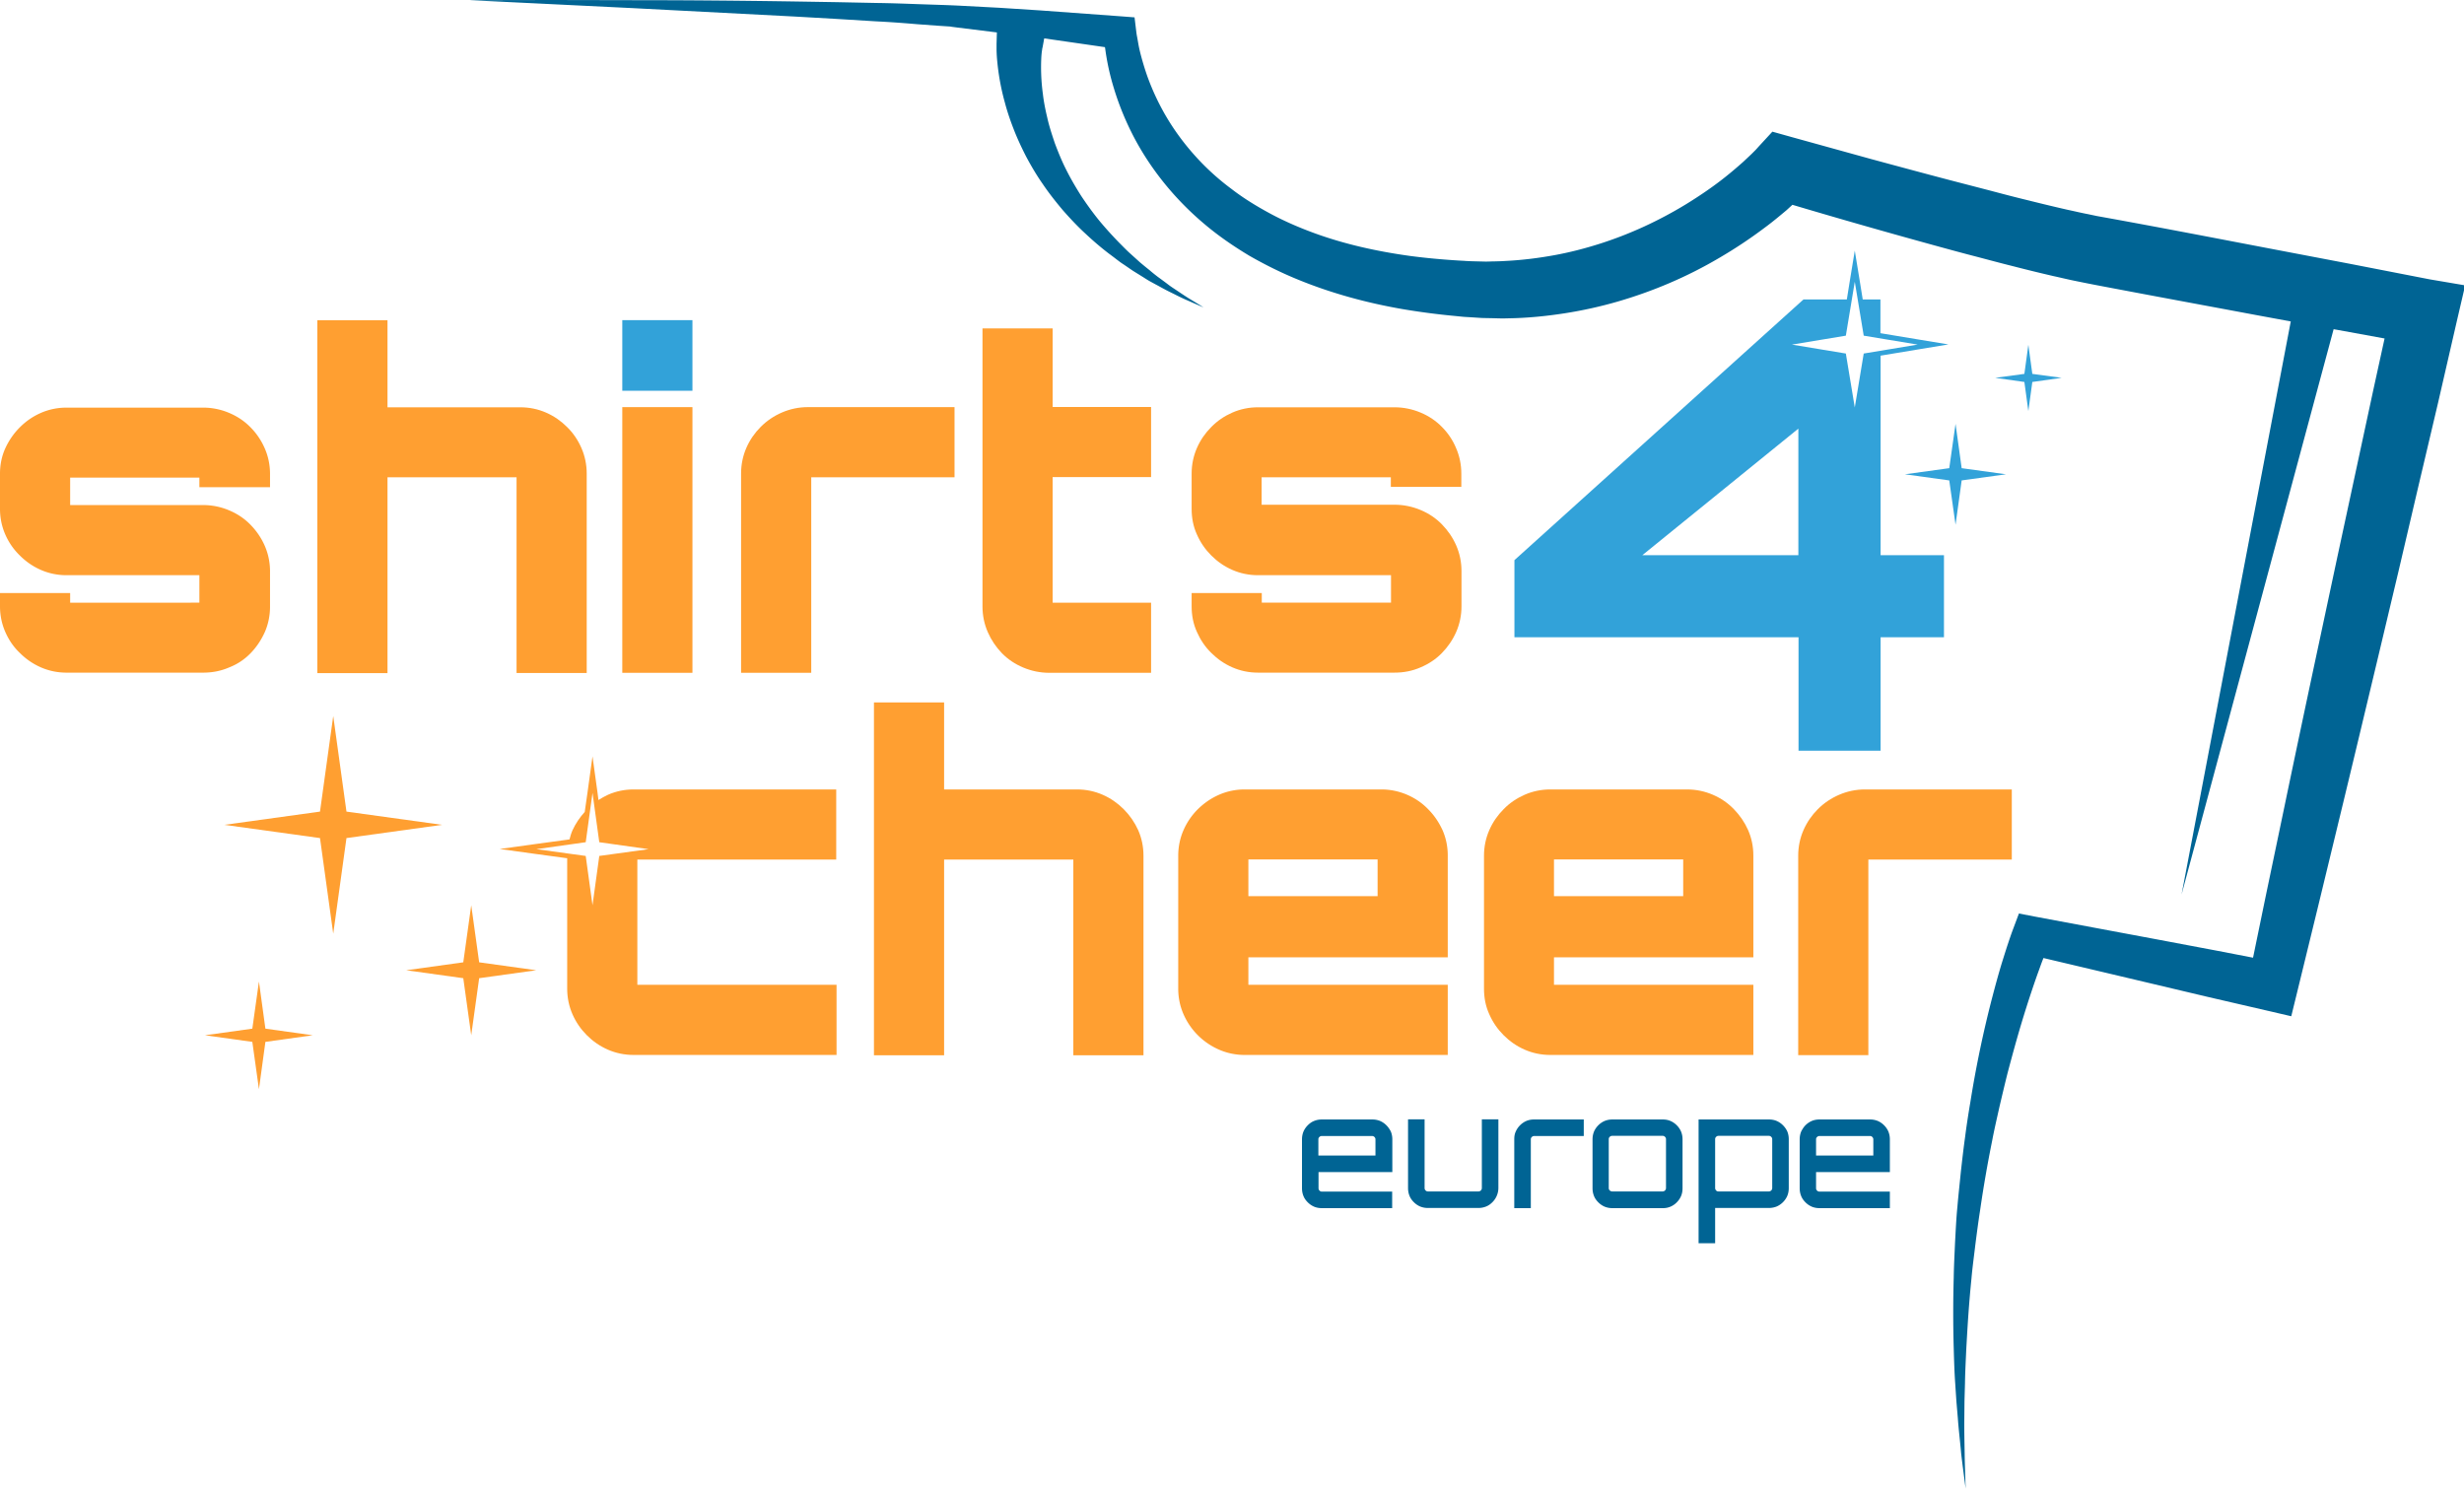
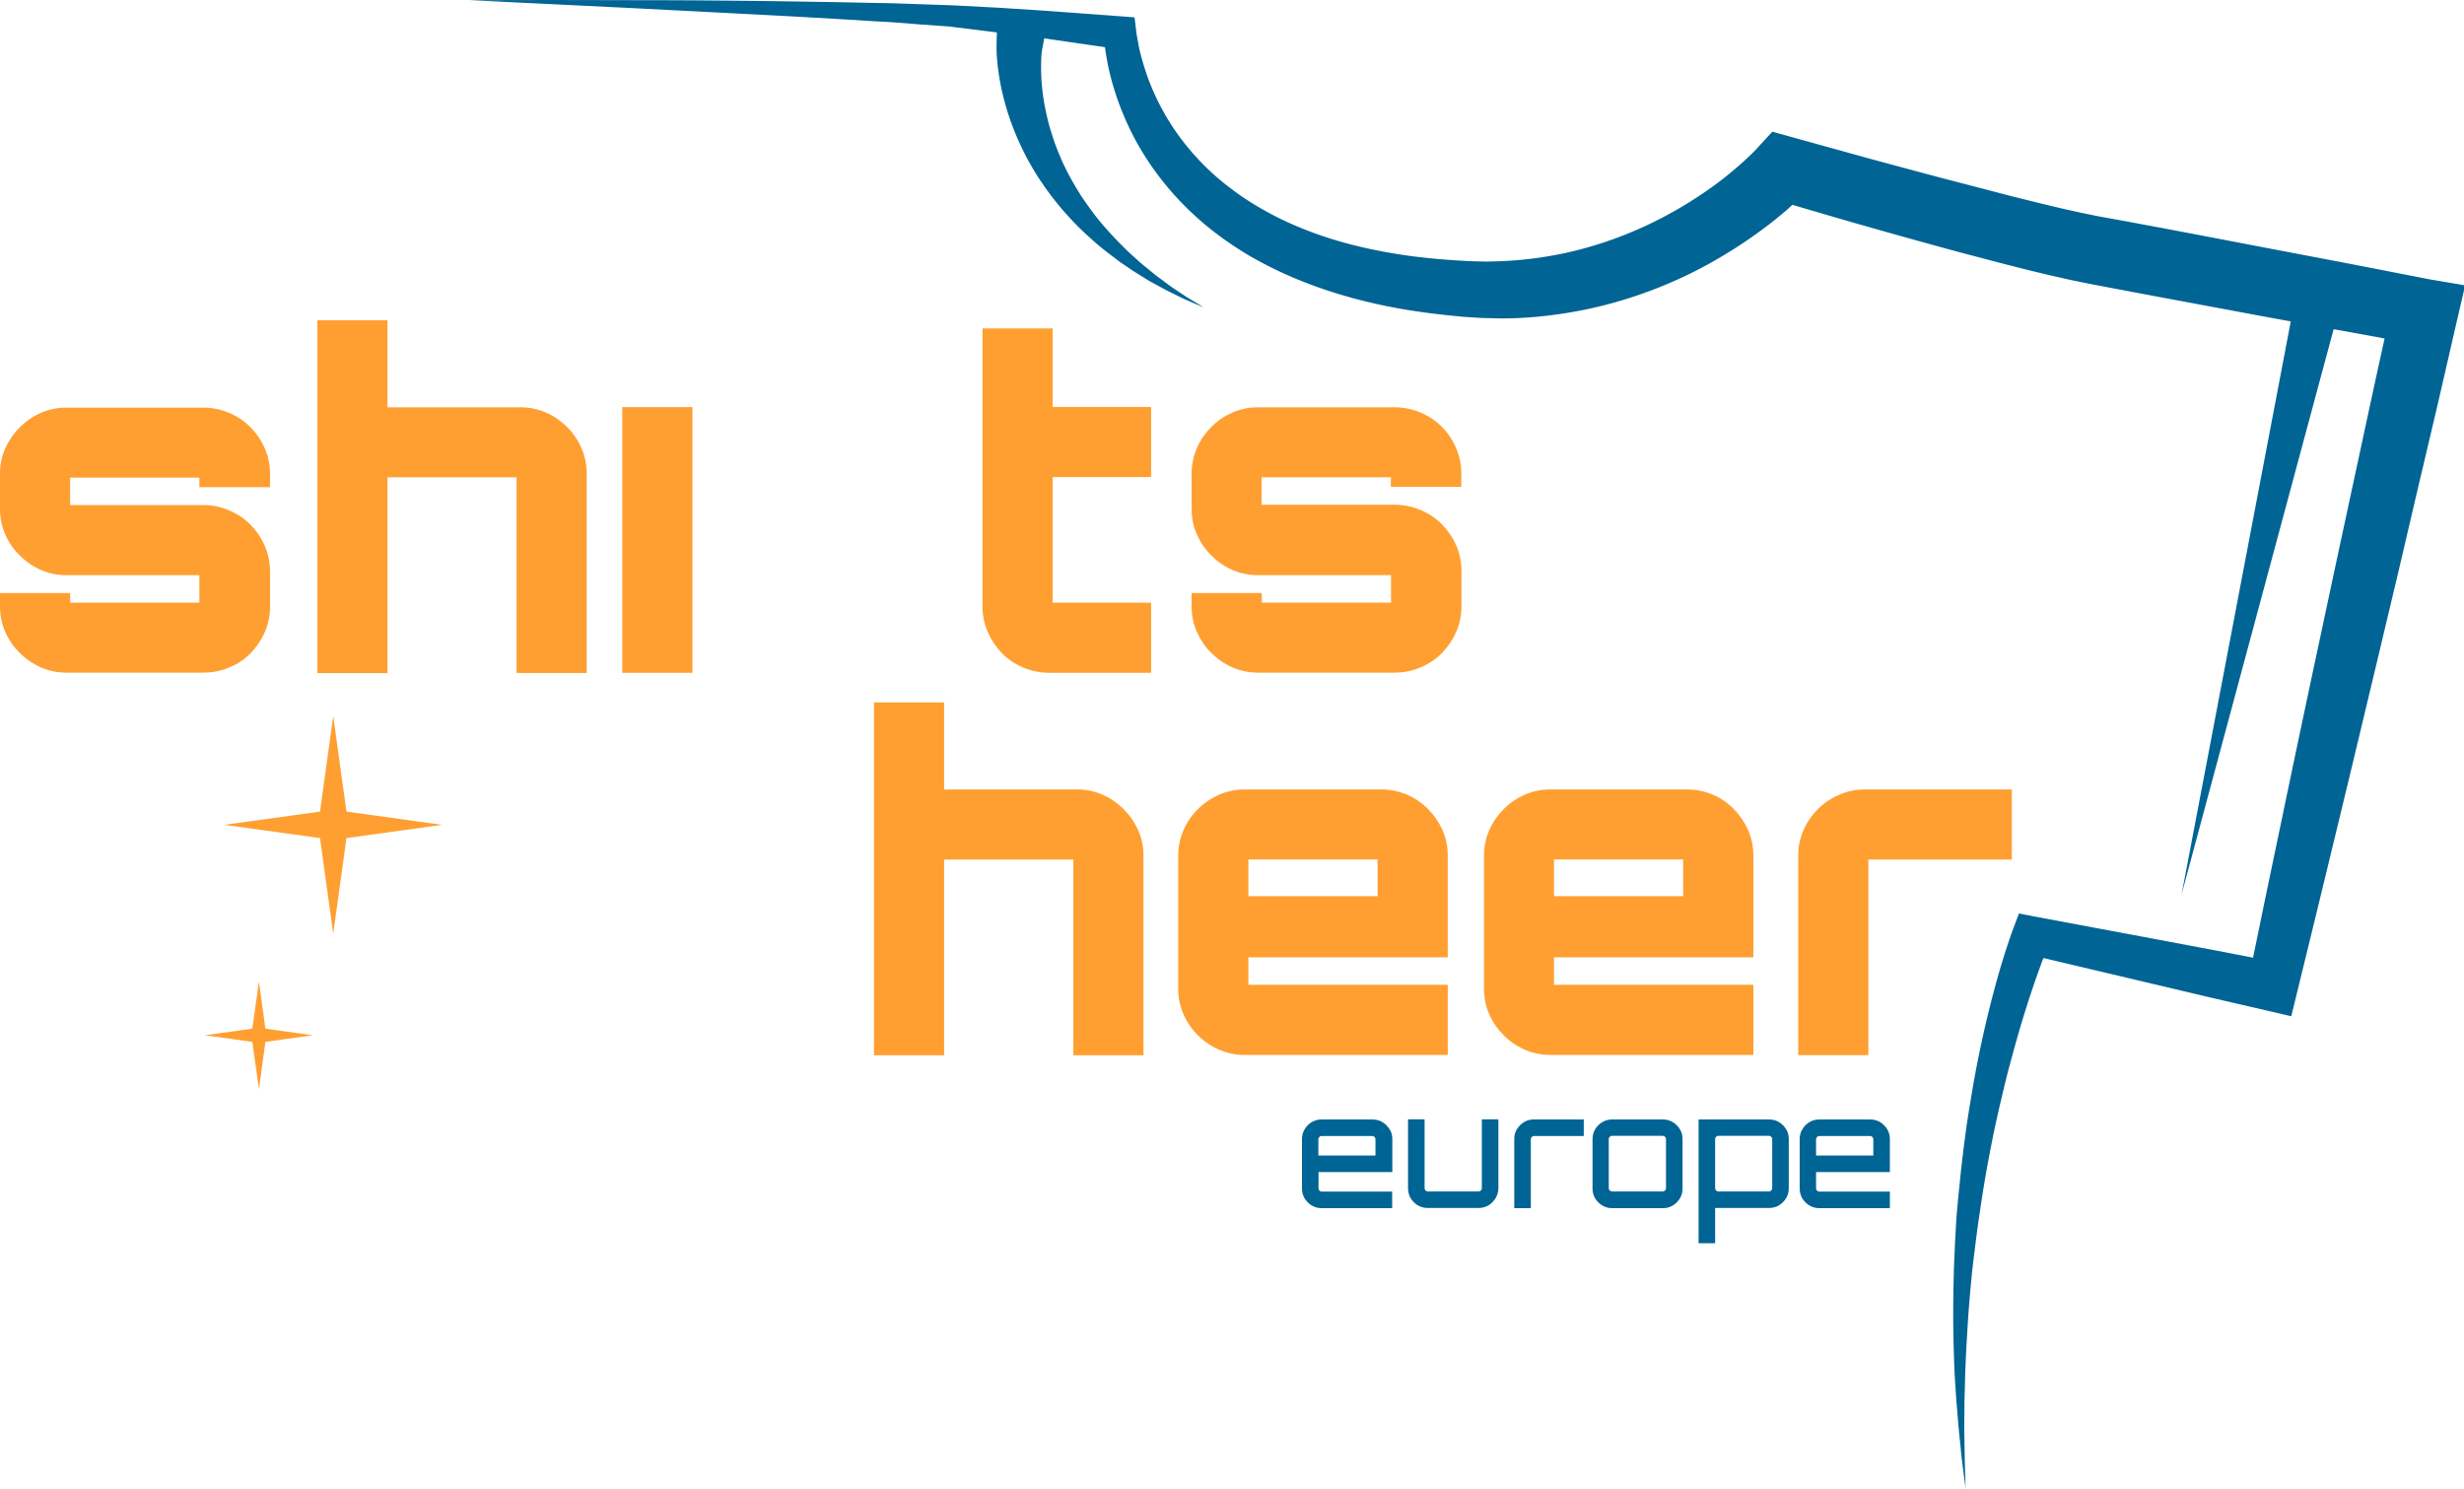
<svg xmlns="http://www.w3.org/2000/svg" id="Layer_1" width="148.92" height="90" viewBox="0 0 148.92 90">
  <style>.st0{fill:#32a2d9}.st1{fill:#006494}</style>
-   <path class="st0" d="M37.61 19.35h4.24v4.27h-4.24zM113.65 21.5l2.29-.38 1.82-.3-1.82-.3-2.29-.38V18.1h-1.07l-.18-1.12-.3-1.83-.3 1.83-.18 1.12H109L91.53 33.86v4.66h17.17v6.86h4.96v-6.86h3.83v-4.96h-3.83V21.5zm-1.55-4.47l.54 3.26 3.26.54-3.26.54-.54 3.26-.54-3.26-3.26-.54 3.26-.54.54-3.26zm-3.41 16.53h-9.43l9.43-7.65v7.65z" />
  <path class="st1" d="M83.79 68.02c-.11-.11-.24-.2-.38-.26-.15-.06-.3-.09-.47-.09h-3.05c-.17 0-.32.03-.47.09-.15.06-.27.15-.38.26-.11.11-.2.24-.26.38-.06.15-.09.3-.09.47v2.96c0 .17.03.32.09.47.06.15.15.27.26.38.11.11.24.2.38.26s.3.09.47.09h4.25v-1h-4.25c-.06 0-.1-.02-.14-.06a.197.197 0 0 1-.06-.14v-.98h4.46v-1.98c0-.17-.03-.32-.09-.47-.07-.14-.16-.27-.27-.38zm-.65 1.83h-3.46v-.98c0-.06.02-.1.06-.14.04-.04.09-.06.14-.06h3.05c.05 0 .1.02.14.06.04.04.06.09.06.14v.98zM89.56 71.82c0 .05-.02.1-.06.14-.04.04-.09.06-.14.06H86.3c-.06 0-.1-.02-.14-.06a.197.197 0 0 1-.06-.14v-4.16h-1v4.16c0 .17.03.32.09.47.06.15.15.27.26.38.11.11.24.2.38.26.15.06.3.09.47.09h3.05c.17 0 .32-.03.47-.09.15-.06.27-.15.38-.26a1.225 1.225 0 0 0 .36-.85v-4.16h-1v4.16zM92.25 67.76c-.14.06-.27.15-.38.26-.11.11-.2.24-.26.38-.07.15-.09.3-.09.47v4.16h1v-4.16c0-.06.02-.1.06-.14.04-.04.09-.06.14-.06h3v-1h-3c-.17 0-.33.03-.47.09zM101.34 68.02c-.11-.11-.24-.2-.38-.26s-.3-.09-.46-.09h-3.05c-.17 0-.32.03-.47.09-.14.06-.27.15-.38.26-.11.11-.2.24-.26.38-.06.15-.09.3-.09.47v2.96c0 .17.03.32.09.47.06.15.15.27.26.38.11.11.24.2.38.26.15.06.3.09.47.09h3.05a1.144 1.144 0 0 0 .84-.35c.11-.11.2-.24.26-.38s.09-.3.09-.47v-2.96c0-.17-.03-.32-.09-.47-.06-.14-.15-.27-.26-.38zm-.65 3.8c0 .05-.02.1-.06.14-.04.04-.09.06-.14.06h-3.05c-.06 0-.1-.02-.15-.06a.197.197 0 0 1-.06-.14v-2.96c0-.06.02-.1.06-.14.04-.04.09-.06.15-.06h3.05c.06 0 .1.02.14.06.04.04.06.09.06.14v2.96zM107.76 68.02c-.11-.11-.24-.2-.38-.26s-.3-.09-.47-.09h-4.25v7.48h1v-2.13h3.25c.16 0 .32-.03.47-.09.14-.06.27-.15.38-.26.11-.11.2-.24.26-.38s.09-.3.09-.47v-2.96c0-.17-.03-.32-.09-.47a1.31 1.31 0 0 0-.26-.37zm-.65 3.8c0 .05-.02.1-.06.14-.04.04-.09.06-.14.06h-3.05c-.06 0-.11-.02-.14-.06a.197.197 0 0 1-.06-.14v-2.96c0-.06.02-.1.06-.14.04-.04.09-.06.14-.06h3.05c.05 0 .1.02.14.06.04.04.06.09.06.14v2.96zM113.87 68.02c-.11-.11-.24-.2-.38-.26-.15-.06-.3-.09-.47-.09h-3.05c-.17 0-.33.03-.47.09-.14.06-.27.15-.38.26-.11.11-.19.24-.26.38-.06.15-.09.3-.09.47v2.96c0 .17.03.32.09.47.06.15.15.27.26.38.11.11.24.2.38.26s.3.09.47.09h4.25v-1h-4.25c-.06 0-.11-.02-.15-.06a.197.197 0 0 1-.06-.14v-.98h4.46v-1.98c0-.17-.03-.32-.09-.47-.06-.14-.15-.27-.26-.38zm-.65 1.83h-3.46v-.98c0-.06.02-.1.06-.14.04-.04.09-.06.15-.06h3.05c.06 0 .1.02.14.06.04.04.06.09.06.14v.98z" />
  <path class="st1" d="M146.87 16.89l-4.88-.95-4.88-.93c-3.25-.62-6.5-1.25-9.76-1.84l-.61-.11-.57-.12c-.38-.07-.78-.17-1.17-.25-.79-.18-1.58-.37-2.38-.57-.79-.19-1.59-.4-2.38-.61l-2.39-.62c-1.6-.42-3.19-.85-4.78-1.28l-4.77-1.32-1.18-.33-.83.9-.08.09-.11.12-.24.24-.51.48c-.35.31-.71.62-1.09.92-.74.59-1.54 1.13-2.35 1.63-1.64 1-3.39 1.81-5.21 2.39-.91.29-1.84.53-2.78.7-.94.17-1.89.29-2.85.34l-.36.02-.35.01c-.23 0-.45.02-.7.01l-.77-.02-.2-.01h-.02c-.01 0 0 0 0 0h-.04l-.09-.01-.37-.02c-.99-.06-1.98-.15-2.96-.28-1.95-.27-3.87-.69-5.7-1.35-.91-.33-1.8-.71-2.65-1.16-.84-.45-1.67-.95-2.42-1.53-.77-.57-1.48-1.21-2.12-1.91-.64-.7-1.22-1.46-1.72-2.28-.5-.82-.91-1.68-1.24-2.58-.16-.45-.3-.91-.42-1.37-.06-.23-.11-.46-.15-.69-.02-.12-.04-.23-.06-.34l-.03-.16-.02-.14-.11-.91-.78-.06-4.92-.36L60.4.47 57.94.34C57.1.3 56.29.28 55.46.25 54.64.22 53.82.19 53 .18L50.54.13 48.08.09C44.8.04 41.52.01 38.23.01L33.31 0l-4.92.01 9.83.48 9.82.51 2.46.14 2.45.15c.82.04 1.63.1 2.45.17l1.22.09.61.04.15.01c.03 0 .1.01.14.02l.31.04 2.42.3-.02.68V2.94c0 .18.01.43.04.75.06.63.18 1.5.46 2.5.13.5.31 1.04.52 1.58.21.55.47 1.11.76 1.68.3.56.63 1.13 1.01 1.67.37.55.79 1.08 1.22 1.59.44.5.89.98 1.37 1.42.47.44.96.86 1.45 1.23.25.18.48.37.72.54.25.16.48.33.71.48.24.15.47.29.69.43.11.07.22.14.33.2l.33.18c.21.11.42.23.61.33s.38.19.56.28c.35.18.66.32.92.43.52.23.81.35.81.35s-.27-.17-.75-.46c-.24-.14-.52-.33-.85-.55-.16-.11-.34-.22-.51-.35-.17-.13-.36-.27-.55-.41-.1-.07-.19-.14-.29-.22-.1-.08-.2-.16-.29-.24-.2-.16-.41-.33-.61-.5l-.62-.56c-.21-.19-.41-.4-.62-.61-.41-.42-.82-.87-1.21-1.34-.39-.48-.75-.98-1.09-1.49-.33-.52-.64-1.05-.91-1.59-.27-.53-.49-1.08-.69-1.61-.18-.54-.35-1.05-.46-1.56-.12-.5-.21-.97-.26-1.41-.12-.88-.12-1.61-.1-2.1.01-.25.03-.43.05-.55.01-.06.01-.1.02-.12 0-.03.01-.04.01-.04l.1-.55 3.67.53c0 .01 0 .03.01.04a14.561 14.561 0 0 0 .53 2.44c.32 1.06.75 2.09 1.27 3.07 1.05 1.96 2.5 3.71 4.2 5.14.85.72 1.77 1.35 2.72 1.92.96.55 1.95 1.04 2.96 1.45 2.03.83 4.15 1.4 6.27 1.77 1.06.18 2.13.32 3.2.42l.4.04.1.01.14.01.19.01.77.05c.26.01.57.01.85.02l.43.01.42-.01c1.11-.02 2.21-.13 3.31-.3 1.1-.17 2.18-.41 3.25-.72 2.13-.62 4.19-1.5 6.09-2.62.96-.56 1.88-1.17 2.77-1.84.45-.33.88-.69 1.31-1.05l.36-.33a430.455 430.455 0 0 0 8.5 2.43c.8.22 1.6.44 2.41.65.81.21 1.61.43 2.42.63.81.21 1.63.41 2.45.6.42.09.82.19 1.26.28l.64.13.61.12c3.25.62 6.51 1.22 9.77 1.83l2.06.38-6.6 34.64 9.19-34.17.23.04 2.85.52-.67 3.06-1.1 5.11-1.1 5.11-1.09 5.11c-.73 3.41-1.45 6.82-2.16 10.23l-1.07 5.12-.76 3.69-2.17-.42-3.66-.69-7.33-1.37-.99-.19-.33.88c-.14.37-.25.7-.37 1.06-.11.34-.22.69-.33 1.04-.21.69-.4 1.39-.58 2.08a67.058 67.058 0 0 0-1.32 6.31c-.12.71-.23 1.41-.32 2.12-.1.71-.18 1.42-.26 2.13-.07.71-.15 1.42-.21 2.13-.07.71-.1 1.42-.14 2.13-.03.71-.07 1.42-.08 2.13a75.82 75.82 0 0 0 0 4.27c.02.71.04 1.42.09 2.13l.07 1.06.09 1.06c.05.71.14 1.41.2 2.12.08.7.18 1.41.27 2.11-.02-.71-.05-1.41-.06-2.12-.01-.71-.03-1.41-.02-2.12l.01-1.06.03-1.06c.01-.71.05-1.41.08-2.11.04-.7.08-1.41.13-2.11s.11-1.4.18-2.1c.06-.7.16-1.4.24-2.09.09-.7.18-1.39.29-2.09a75.255 75.255 0 0 1 .72-4.15c.13-.69.29-1.37.44-2.05.16-.68.32-1.36.49-2.04.18-.68.36-1.35.55-2.02a65.975 65.975 0 0 1 1.26-3.97c.12-.32.23-.65.36-.97v-.01l6.3 1.49 3.63.86 3.63.84 1.42.33.36-1.47 1.24-5.08 1.23-5.08c.82-3.38 1.63-6.78 2.44-10.17l1.21-5.09 1.19-5.09 1.2-5.09 1.17-5.09.47-2.02-2.12-.36z" />
  <linearGradient id="SVGID_1_" gradientUnits="userSpaceOnUse" x1="3.113" y1="32.647" x2="120.857" y2="32.647">
    <stop offset="0" stop-color="#ff9f31" />
    <stop offset="1" stop-color="#ff9f31" />
  </linearGradient>
  <path d="M15.14 39.49c.36-.37.64-.79.86-1.27.21-.48.32-1 .32-1.55v-2.13c0-.55-.11-1.07-.32-1.55-.21-.48-.5-.9-.86-1.27s-.79-.66-1.29-.87a4.02 4.02 0 0 0-1.58-.32H4.24v-1.66h7.81v.58h4.27v-.8c0-.55-.11-1.07-.32-1.55-.21-.48-.5-.91-.86-1.27-.36-.37-.79-.66-1.29-.87a4.02 4.02 0 0 0-1.58-.32H4.02c-.55 0-1.07.11-1.55.32-.48.21-.9.5-1.27.87s-.66.79-.88 1.27c-.21.46-.32.98-.32 1.53v2.13c0 .55.11 1.07.32 1.55.21.48.5.9.88 1.27.37.37.79.66 1.27.87.48.21 1 .32 1.55.32h8.03v1.66H4.24v-.58H0v.8c0 .55.11 1.07.32 1.55.21.48.5.91.88 1.27.37.37.79.66 1.27.87.48.21 1 .32 1.55.32h8.26c.55 0 1.08-.1 1.58-.32.49-.19.92-.48 1.28-.85z" fill="url(#SVGID_1_)" />
  <linearGradient id="SVGID_2_" gradientUnits="userSpaceOnUse" x1="3.11" y1="30.016" x2="120.863" y2="30.016">
    <stop offset="0" stop-color="#ff9f31" />
    <stop offset="1" stop-color="#ff9f31" />
  </linearGradient>
  <path d="M23.41 28.85h7.81v11.83h4.24V28.63c0-.55-.11-1.07-.32-1.55-.21-.48-.5-.91-.87-1.27-.37-.37-.79-.66-1.27-.87-.48-.21-1-.32-1.55-.32h-8.03v-5.26h-4.24v21.33h4.24V28.85z" fill="url(#SVGID_2_)" />
  <linearGradient id="SVGID_3_" gradientUnits="userSpaceOnUse" x1="3.109" y1="32.647" x2="120.862" y2="32.647">
    <stop offset="0" stop-color="#ff9f31" />
    <stop offset="1" stop-color="#ff9f31" />
  </linearGradient>
  <path fill="url(#SVGID_3_)" d="M37.61 24.61h4.24v16.06h-4.24z" />
  <linearGradient id="SVGID_4_" gradientUnits="userSpaceOnUse" x1="3.109" y1="32.647" x2="120.858" y2="32.647">
    <stop offset="0" stop-color="#ff9f31" />
    <stop offset="1" stop-color="#ff9f31" />
  </linearGradient>
-   <path d="M49.02 28.85h8.67v-4.24h-8.86c-.55 0-1.07.11-1.56.32-.49.21-.92.5-1.29.87s-.66.79-.87 1.27c-.21.48-.32 1-.32 1.55v12.05h4.24V28.85z" fill="url(#SVGID_4_)" />
  <linearGradient id="SVGID_5_" gradientUnits="userSpaceOnUse" x1="3.113" y1="30.264" x2="120.853" y2="30.264">
    <stop offset="0" stop-color="#ff9f31" />
    <stop offset="1" stop-color="#ff9f31" />
  </linearGradient>
  <path d="M63.62 19.85h-4.24v16.81c0 .55.11 1.07.32 1.55.21.48.5.91.85 1.27.36.37.79.66 1.29.87.5.21 1.03.32 1.58.32h6.15v-4.24h-5.95v-7.59h5.95V24.6h-5.95v-4.75z" fill="url(#SVGID_5_)" />
  <linearGradient id="SVGID_6_" gradientUnits="userSpaceOnUse" x1="3.115" y1="32.647" x2="120.853" y2="32.647">
    <stop offset="0" stop-color="#ff9f31" />
    <stop offset="1" stop-color="#ff9f31" />
  </linearGradient>
  <path d="M87.15 25.81c-.36-.37-.79-.66-1.29-.87-.5-.21-1.03-.32-1.58-.32h-8.25c-.55 0-1.07.11-1.55.32-.48.21-.91.5-1.27.87-.37.37-.66.79-.87 1.27-.21.48-.32 1-.32 1.55v2.13c0 .55.1 1.07.32 1.55.21.48.5.9.87 1.27s.79.66 1.27.87c.48.21 1 .32 1.55.32h8.04v1.66h-7.81v-.58h-4.24v.8c0 .55.1 1.07.32 1.55.21.48.5.91.87 1.27.37.37.79.66 1.27.87.48.21 1 .32 1.55.32h8.25c.56 0 1.08-.1 1.58-.32.5-.21.93-.5 1.29-.87s.65-.79.86-1.27c.21-.48.32-1 .32-1.55v-2.13c0-.55-.11-1.07-.32-1.55-.21-.48-.5-.9-.86-1.27s-.79-.66-1.29-.87c-.5-.21-1.03-.32-1.58-.32h-8.03v-1.66h7.81v.58h4.26v-.8c0-.55-.11-1.07-.32-1.55-.2-.48-.49-.91-.85-1.27z" fill="url(#SVGID_6_)" />
  <linearGradient id="SVGID_7_" gradientUnits="userSpaceOnUse" x1="3.114" y1="54.748" x2="120.853" y2="54.748">
    <stop offset="0" stop-color="#ff9f31" />
    <stop offset="1" stop-color="#ff9f31" />
  </linearGradient>
-   <path d="M38.52 51.96h12.02v-4.24H38.3c-.56 0-1.07.11-1.55.32-.2.09-.39.2-.58.32l-.06-.47-.3-2.17-.3 2.17-.17 1.19c-.3.33-.55.7-.74 1.11-.08.18-.13.37-.18.55l-2.05.28-2.17.3 2.17.3 1.91.26v7.88c0 .55.11 1.07.32 1.55.21.48.5.9.87 1.27s.79.66 1.27.87c.48.21 1 .32 1.55.32h12.27v-4.24H38.52v-7.57zm-2.3-.22l-.41 2.98-.41-2.98-2.98-.41 2.98-.42.41-2.98.41 2.98 2.98.42-2.98.41z" fill="url(#SVGID_7_)" />
  <linearGradient id="SVGID_8_" gradientUnits="userSpaceOnUse" x1="3.111" y1="55.75" x2="120.854" y2="55.75">
    <stop offset="0" stop-color="#ff9f31" />
    <stop offset="1" stop-color="#ff9f31" />
  </linearGradient>
  <path d="M86.31 48.91c-.36-.37-.78-.66-1.27-.87-.49-.21-1.01-.32-1.56-.32h-8.25c-.55 0-1.07.11-1.55.32-.48.21-.9.5-1.28.87-.37.37-.66.79-.87 1.27-.21.48-.32 1-.32 1.55v8.03c0 .55.11 1.07.32 1.55a4.149 4.149 0 0 0 2.15 2.14c.48.21 1 .32 1.55.32H87.5v-4.24H75.45v-1.66H87.5v-6.15c0-.56-.11-1.07-.32-1.55-.22-.47-.5-.89-.87-1.26zm-3.05 5.26h-7.81v-2.22h7.81v2.22z" fill="url(#SVGID_8_)" />
  <linearGradient id="SVGID_9_" gradientUnits="userSpaceOnUse" x1="3.115" y1="55.75" x2="120.854" y2="55.75">
    <stop offset="0" stop-color="#ff9f31" />
    <stop offset="1" stop-color="#ff9f31" />
  </linearGradient>
  <path d="M104.79 48.91c-.36-.37-.78-.66-1.27-.87-.49-.21-1.01-.32-1.57-.32H93.7c-.55 0-1.07.11-1.55.32-.48.21-.91.5-1.27.87-.37.37-.66.79-.87 1.27-.21.48-.32 1-.32 1.55v8.03c0 .55.1 1.07.32 1.55.21.48.5.9.87 1.27s.79.66 1.27.87c.48.21 1 .32 1.55.32h12.27v-4.24H93.92v-1.66h12.05v-6.15c0-.56-.11-1.07-.32-1.55-.21-.47-.5-.89-.86-1.26zm-3.06 5.26h-7.81v-2.22h7.81v2.22z" fill="url(#SVGID_9_)" />
  <linearGradient id="SVGID_10_" gradientUnits="userSpaceOnUse" x1="3.108" y1="55.75" x2="120.854" y2="55.75">
    <stop offset="0" stop-color="#ff9f31" />
    <stop offset="1" stop-color="#ff9f31" />
  </linearGradient>
  <path d="M112.72 47.72c-.55 0-1.07.11-1.56.32-.49.21-.92.5-1.29.87s-.66.79-.87 1.27c-.21.48-.32 1-.32 1.55v12.05h4.24V51.96h8.67v-4.24h-8.87z" fill="url(#SVGID_10_)" />
  <linearGradient id="SVGID_11_" gradientUnits="userSpaceOnUse" x1="3.114" y1="53.118" x2="120.853" y2="53.118">
    <stop offset="0" stop-color="#ff9f31" />
    <stop offset="1" stop-color="#ff9f31" />
  </linearGradient>
  <path d="M67.91 48.91c-.37-.37-.79-.66-1.27-.87-.48-.21-1-.32-1.55-.32h-8.03v-5.26h-4.24v21.33h4.24V51.96h7.81v11.83h4.24V51.73c0-.56-.11-1.07-.32-1.55-.22-.48-.51-.9-.88-1.27z" fill="url(#SVGID_11_)" />
  <linearGradient id="SVGID_12_" gradientUnits="userSpaceOnUse" x1="3.112" y1="62.582" x2="120.852" y2="62.582">
    <stop offset="0" stop-color="#ff9f31" />
    <stop offset="1" stop-color="#ff9f31" />
  </linearGradient>
  <path fill="url(#SVGID_12_)" d="M15.65 59.33l-.4 2.85-2.86.4 2.86.4.4 2.86.39-2.86 2.86-.4-2.86-.4z" />
  <linearGradient id="SVGID_13_" gradientUnits="userSpaceOnUse" x1="3.112" y1="49.86" x2="120.854" y2="49.86">
    <stop offset="0" stop-color="#ff9f31" />
    <stop offset="1" stop-color="#ff9f31" />
  </linearGradient>
  <path fill="url(#SVGID_13_)" d="M20.94 49.06l-.8-5.78-.8 5.78-5.78.8 5.78.8.8 5.78.8-5.78 5.78-.8z" />
  <linearGradient id="SVGID_14_" gradientUnits="userSpaceOnUse" x1="3.113" y1="58.65" x2="120.856" y2="58.65">
    <stop offset="0" stop-color="#ff9f31" />
    <stop offset="1" stop-color="#ff9f31" />
  </linearGradient>
-   <path fill="url(#SVGID_14_)" d="M28.48 54.72L28 58.17l-3.45.48 3.45.48.48 3.45.48-3.45 3.45-.48-3.45-.48z" />
-   <path class="st0" d="M118.19 25.62l.37 2.68 2.68.37-2.68.37-.37 2.68-.38-2.68-2.68-.37 2.68-.37zM122.59 20.84l.24 1.76 1.77.24-1.77.25-.24 1.76-.24-1.76-1.76-.25 1.76-.24z" />
</svg>